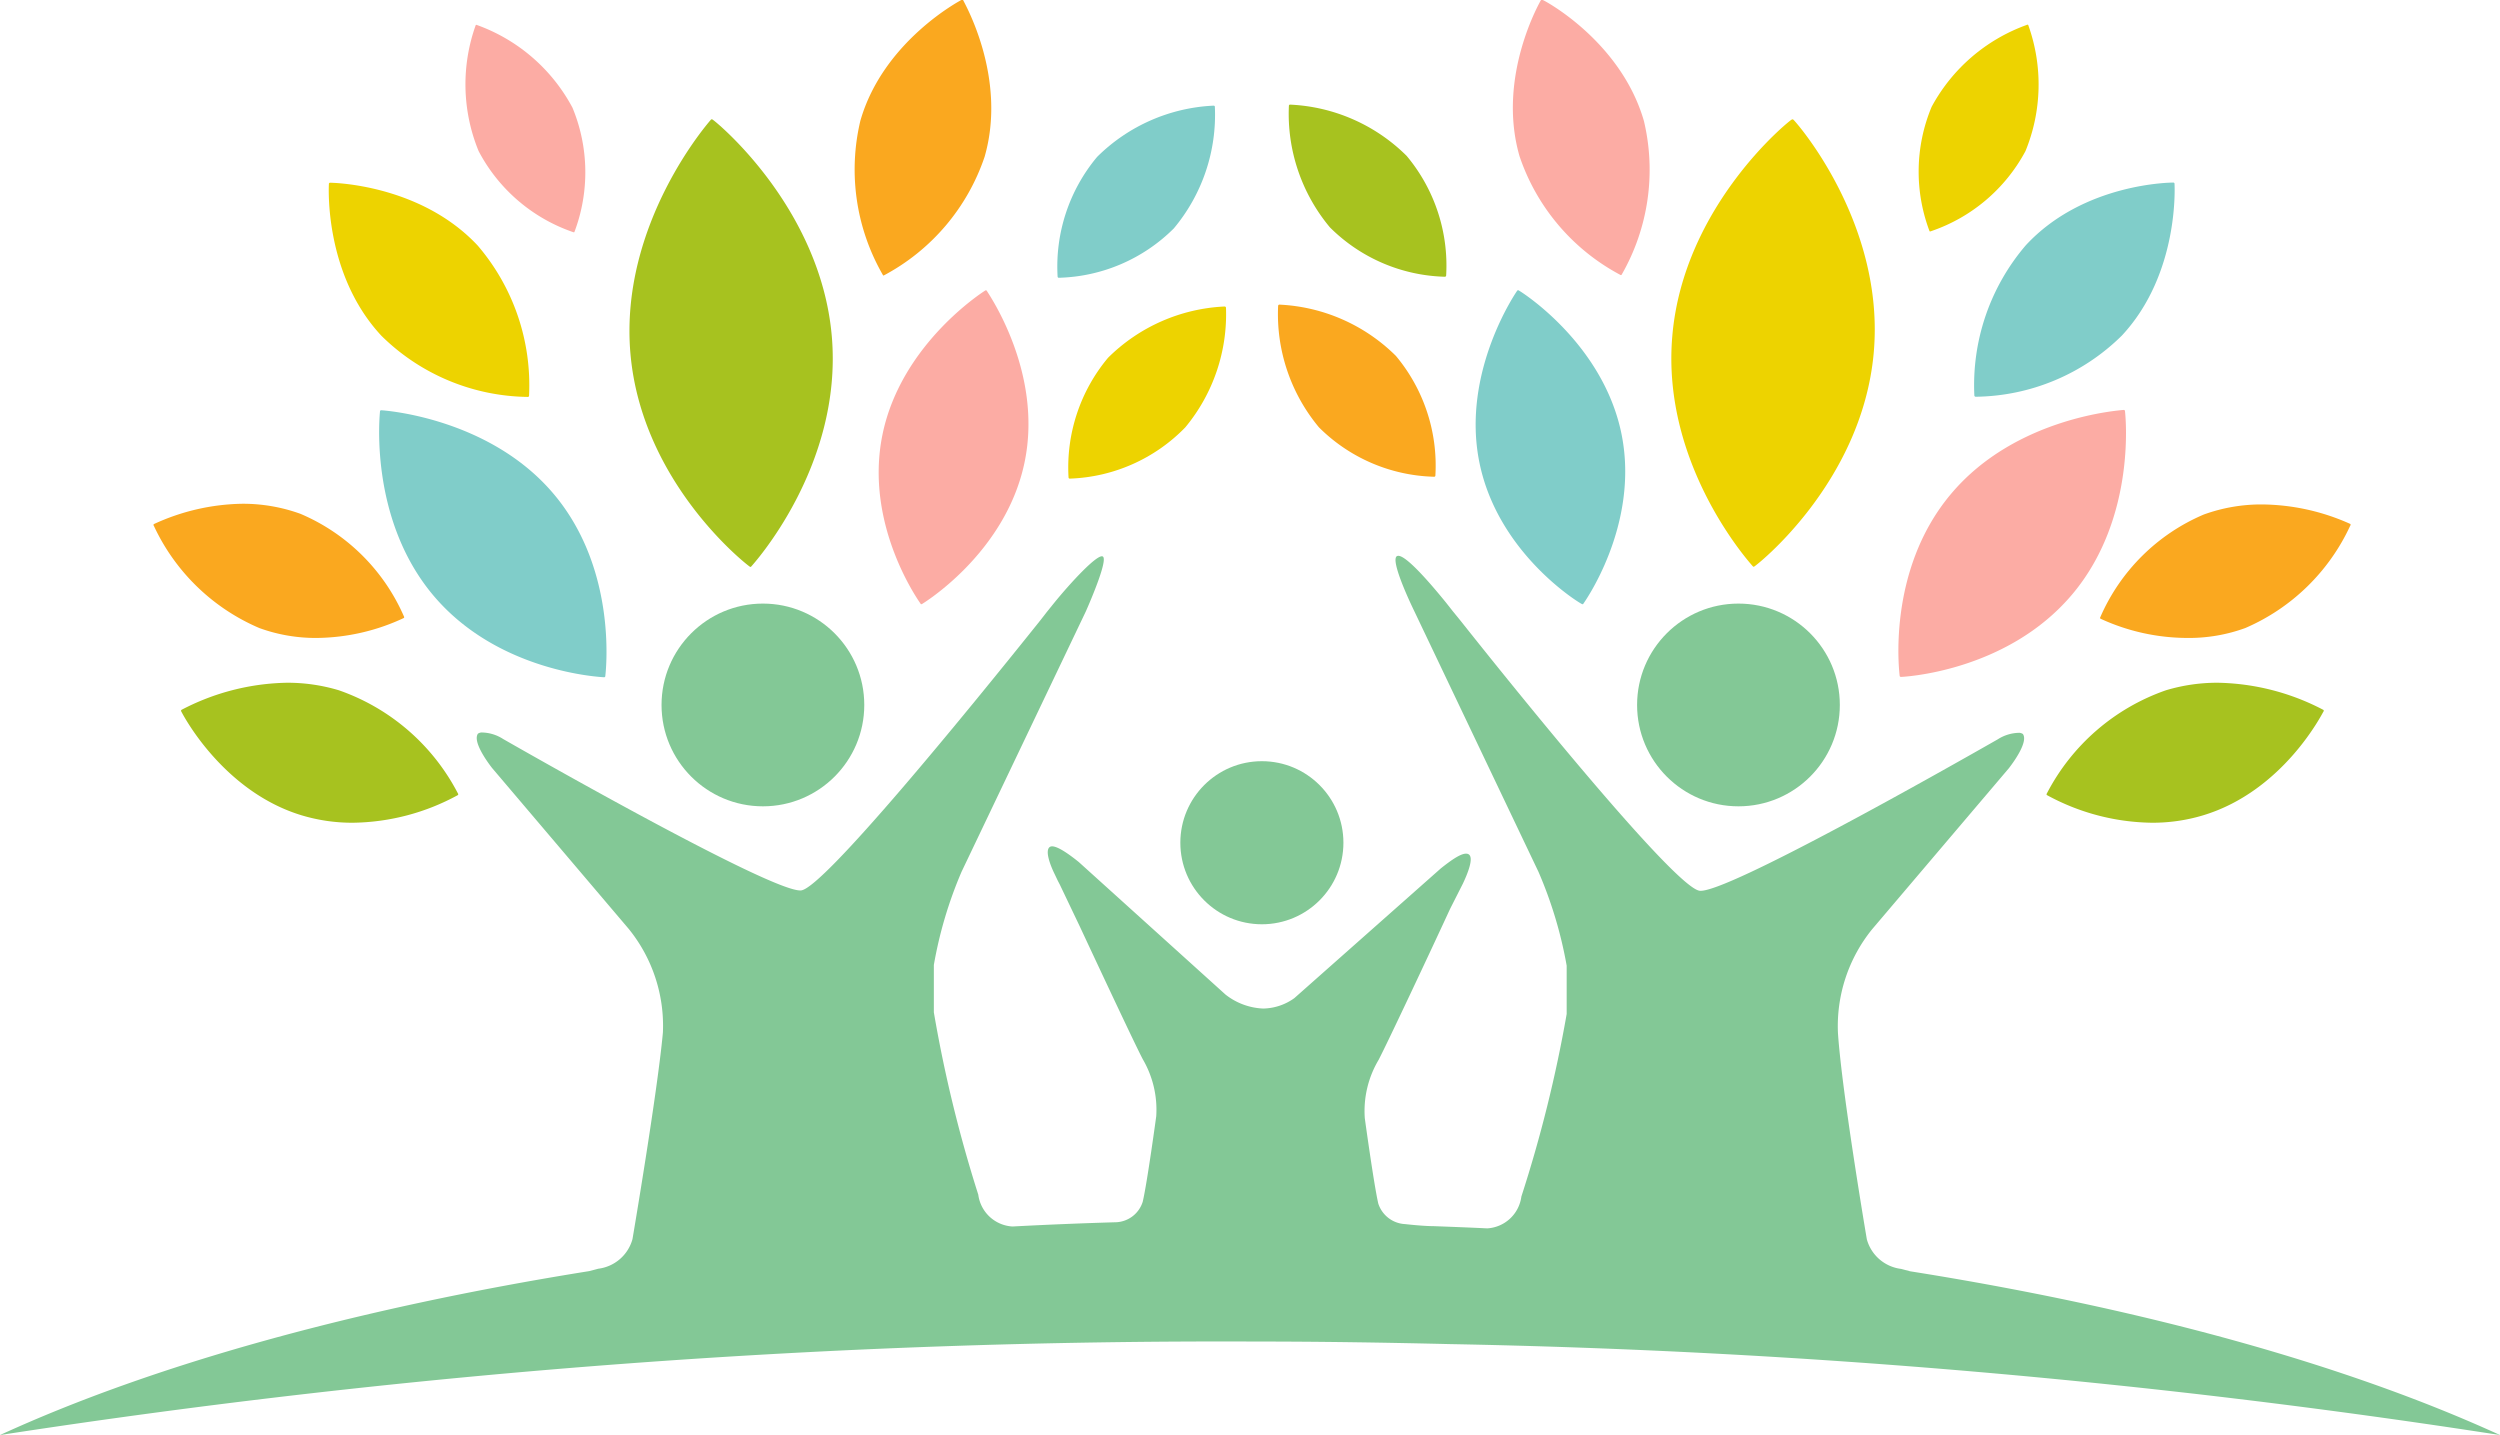
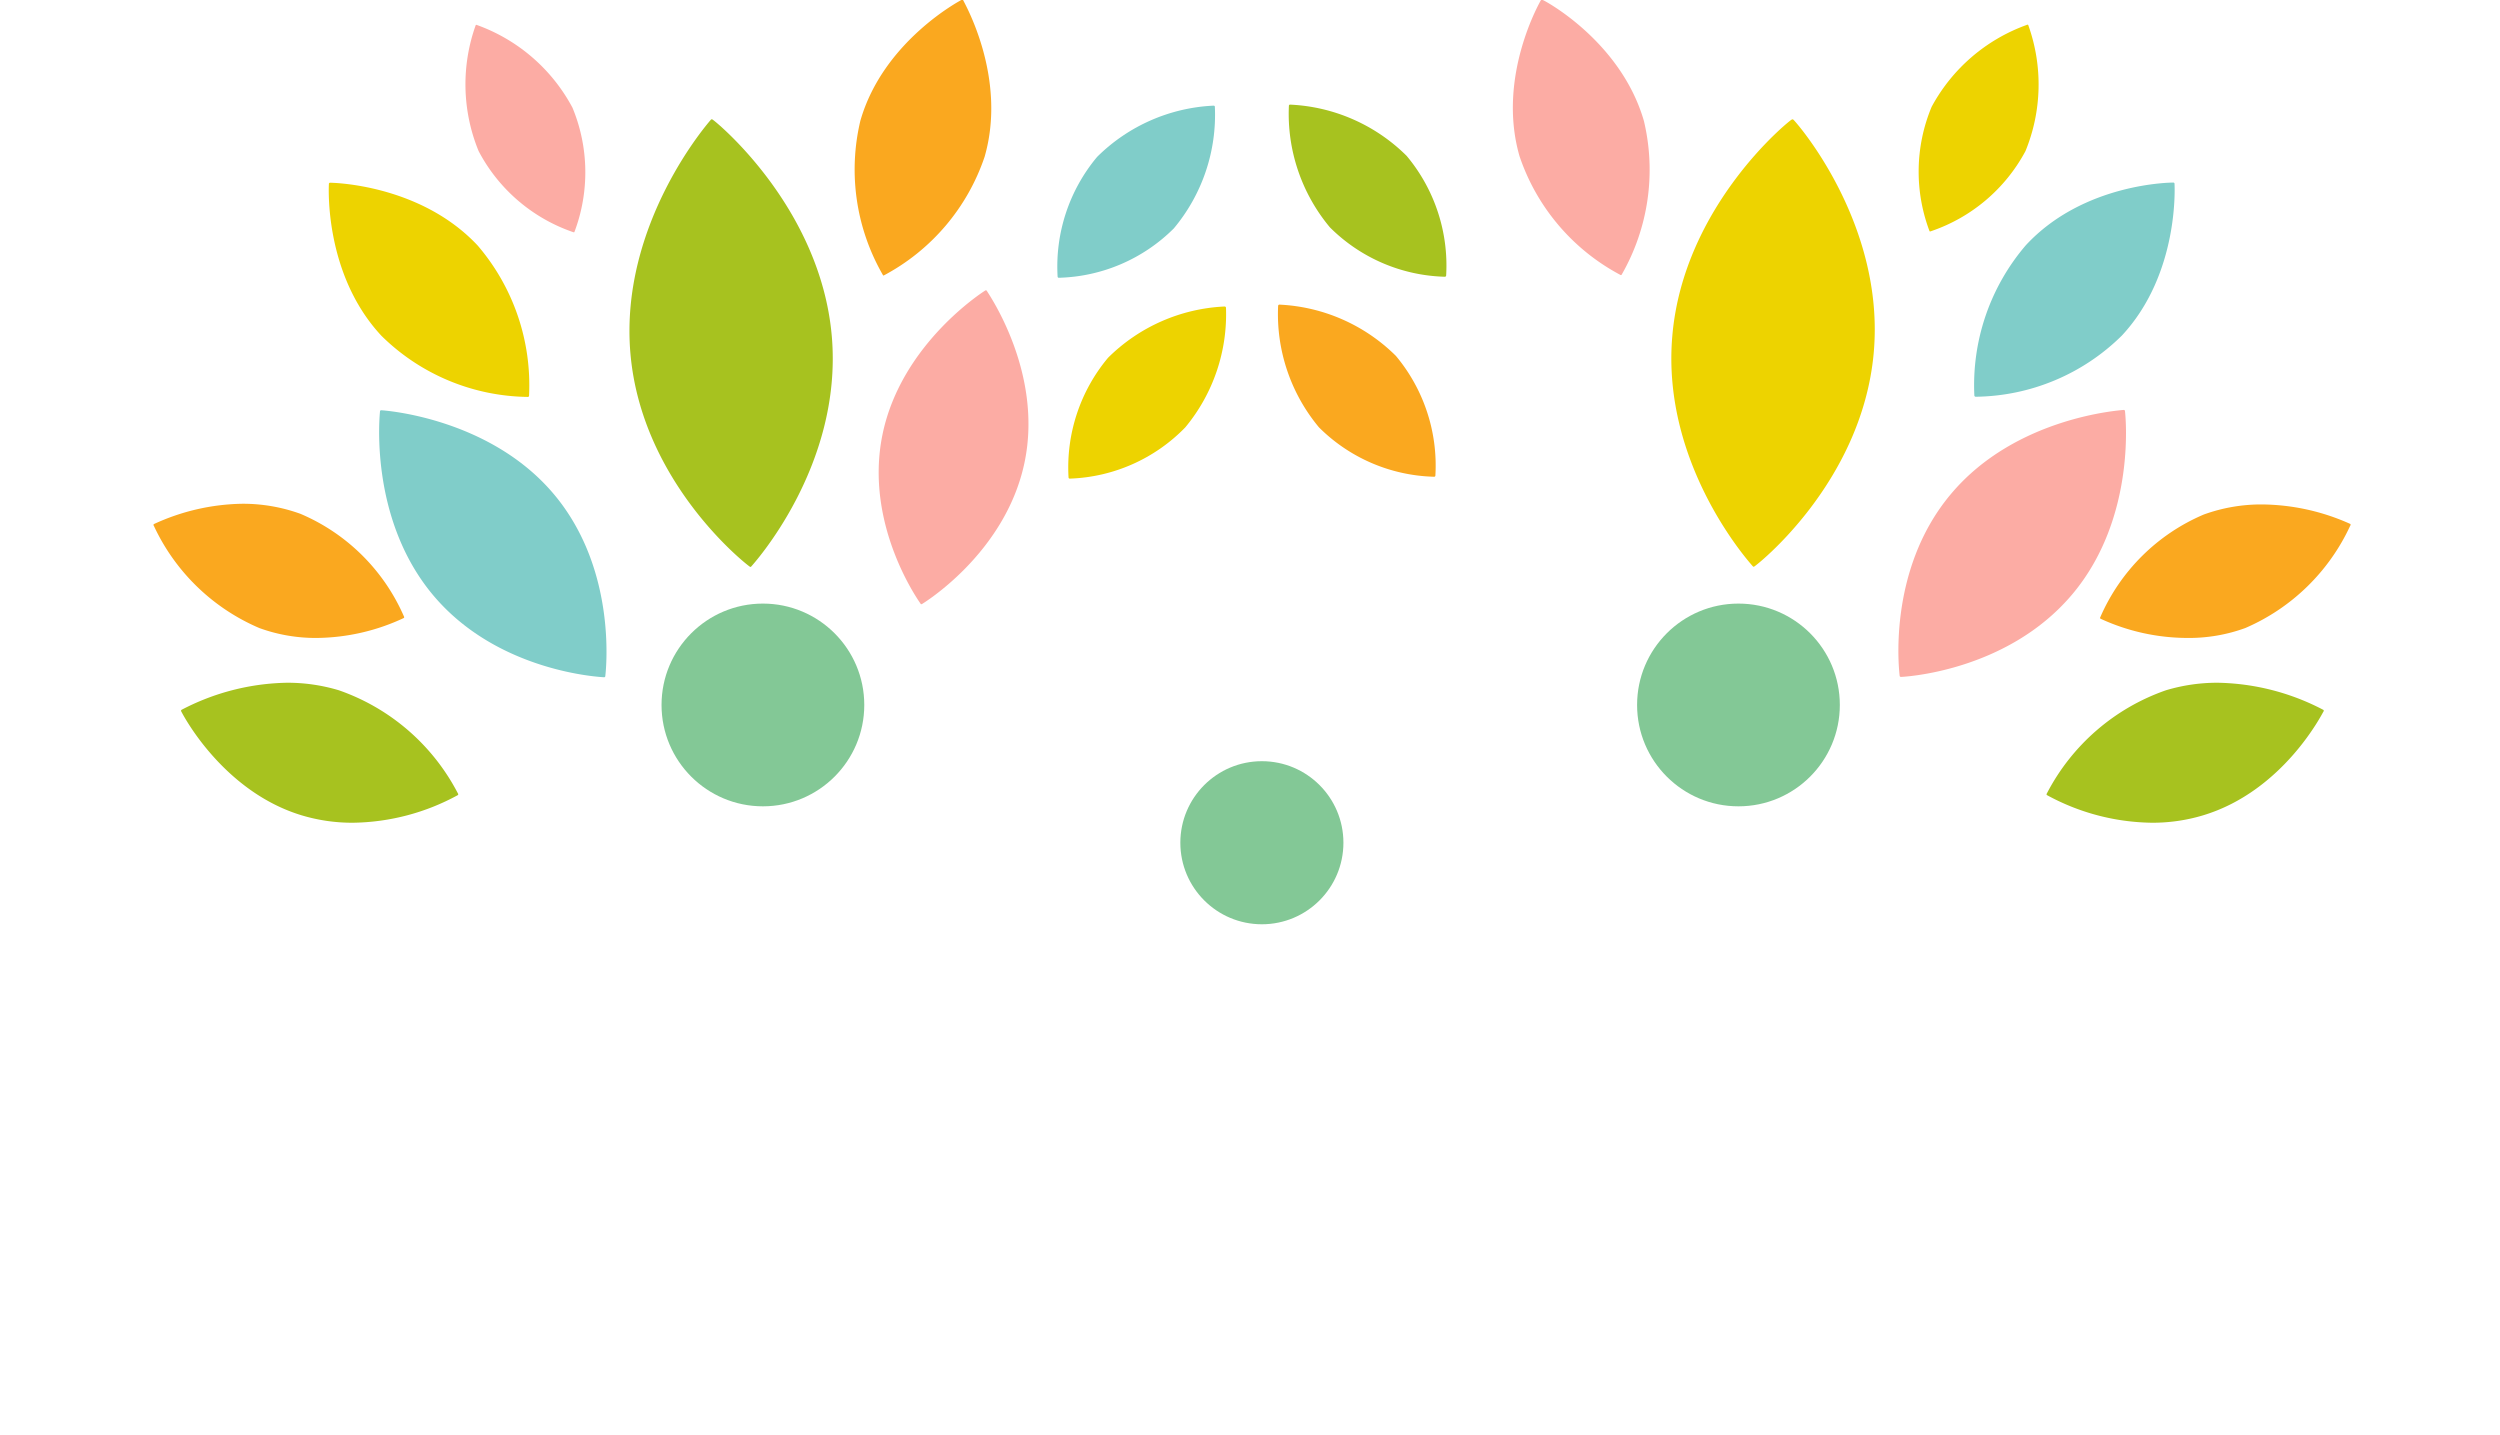
<svg xmlns="http://www.w3.org/2000/svg" viewBox="0 0 146.25 83.95">
  <defs>
    <style>.cls-1,.cls-2{fill:#83c896;}.cls-2{fill-rule:evenodd;}.cls-3{fill:#a7c21f;}.cls-4{fill:#80cdc9;}.cls-5{fill:#faa81f;}.cls-6{fill:#edd300;}.cls-7{fill:#fcaca4;}</style>
  </defs>
  <title>logo_mark</title>
  <g id="レイヤー_2" data-name="レイヤー 2">
    <g id="header">
      <circle class="cls-1" cx="73.82" cy="49.3" r="4.77" />
      <circle class="cls-1" cx="44.63" cy="41.24" r="5.93" />
      <circle class="cls-1" cx="101.7" cy="41.24" r="5.93" />
-       <path class="cls-2" d="M146.25,83.95c-8.93-4.09-20.79-7.4-34.51-9.58l-.53-.14a2.38,2.38,0,0,1-2-1.73s-1.46-8.58-1.69-12.08a9,9,0,0,1,2-6.06h0l8-9.42c.34-.44,1.13-1.56.82-2l0,0a.43.43,0,0,0-.2-.07,2.37,2.37,0,0,0-1.27.38c-3.12,1.78-15.87,9-17.43,8.86-1.31-.11-9.67-10.34-14-15.8h0L85,35.77l-.41-.52c-.95-1.17-2.45-2.91-2.86-2.72s.66,2.51,1,3.21L90,51a24.58,24.58,0,0,1,1.65,5.49v2.83A78.29,78.29,0,0,1,89,70a2.14,2.14,0,0,1-2,1.86c-1-.05-2.09-.09-3.13-.13h0c-.63,0-1.67-.12-1.67-.12a1.74,1.74,0,0,1-1.57-1.2c-.26-1.13-.79-5-.79-5A5.86,5.86,0,0,1,80.65,62c.52-1,3-6.27,4.18-8.83l.75-1.48c.28-.59.65-1.51.34-1.71s-1.06.37-1.63.82l-8.57,7.59A3.21,3.21,0,0,1,73.9,59a3.81,3.81,0,0,1-2.21-.82l-8.58-7.75c-.57-.46-1.42-1.08-1.7-.88s0,1,.28,1.57l.19.4.12.23h0l1.16,2.43c1.28,2.74,3.23,6.9,3.69,7.78a5.86,5.86,0,0,1,.79,3.34s-.53,3.9-.79,5a1.71,1.71,0,0,1-1.53,1.2q-3.08.09-6.09.25a2.14,2.14,0,0,1-2-1.86,78.57,78.57,0,0,1-2.6-10.67V56.45A24.46,24.46,0,0,1,56.25,51l7.27-15.23c.31-.7,1.29-3,1-3.21s-1.91,1.55-2.86,2.72l-.42.52-.38.49h0c-4.36,5.45-12.72,15.69-14,15.8-1.56.13-14.32-7.08-17.43-8.86a2.36,2.36,0,0,0-1.27-.38.43.43,0,0,0-.2.07l0,0c-.31.44.48,1.56.82,2l8,9.42h0a9,9,0,0,1,2,6.06C38.46,63.91,37,72.49,37,72.49a2.38,2.38,0,0,1-2,1.73l-.53.14C20.79,76.55,8.93,79.85,0,83.95a469.3,469.3,0,0,1,73.43-5.47c3.84,0,7.63.06,11.39.15A456.36,456.36,0,0,1,146.25,83.95Z" />
      <path class="cls-3" d="M41.69,7a.07.07,0,0,0-.1,0c-.05.06-5.37,6.05-4.71,13.68s6.9,12.44,7,12.48h0l.05,0c.05-.06,5.39-5.86,4.73-13.49S41.75,7,41.69,7Z" />
      <path class="cls-4" d="M22.3,24h0a.07.07,0,0,0-.07.06c0,.06-.7,6.22,3.11,10.76s9.9,4.79,10,4.8h0a.07.07,0,0,0,.07-.06c0-.06.8-6.11-3-10.64S22.36,24,22.3,24Z" />
      <path class="cls-3" d="M19.82,40.38a10.45,10.45,0,0,0-3-.44,13.77,13.77,0,0,0-6.21,1.59.08.08,0,0,0,0,.1s2.34,4.65,7.05,6.07a10.24,10.24,0,0,0,3,.43,13.13,13.13,0,0,0,6.13-1.62.07.07,0,0,0,0-.09A12.46,12.46,0,0,0,19.82,40.38Z" />
      <path class="cls-5" d="M15.17,36.74a9.63,9.63,0,0,0,3.35.58,12.25,12.25,0,0,0,5.11-1.17.08.08,0,0,0,0-.09,11.51,11.51,0,0,0-6.05-6,9.86,9.86,0,0,0-3.41-.59A12.76,12.76,0,0,0,9,30.66a.07.07,0,0,0,0,.1A12,12,0,0,0,15.17,36.74Z" />
      <path class="cls-6" d="M30.88,23.22h0a.07.07,0,0,0,.07-.07,12.57,12.57,0,0,0-3-8.78c-3.39-3.63-8.59-3.68-8.64-3.68a.07.07,0,0,0-.07.07c0,.05-.32,5.24,3.07,8.88A12.39,12.39,0,0,0,30.88,23.22Z" />
      <path class="cls-5" d="M51.69,16.12h0A12.32,12.32,0,0,0,57.6,9.17C58.95,4.48,56.36.08,56.34,0a.08.08,0,0,0-.1,0s-4.57,2.38-5.91,7.07a12.34,12.34,0,0,0,1.31,9A.07.07,0,0,0,51.69,16.12Z" />
      <path class="cls-4" d="M71.07,6.25A.07.07,0,0,0,71,6.18h0a10.35,10.35,0,0,0-6.82,3,10,10,0,0,0-2.31,7,.07.07,0,0,0,.07.07h0a9.89,9.89,0,0,0,6.73-2.89A10.36,10.36,0,0,0,71.07,6.25Z" />
      <path class="cls-6" d="M71.72,18a.08.08,0,0,0-.08-.07h0a10.36,10.36,0,0,0-6.82,3,10,10,0,0,0-2.31,7,.07.07,0,0,0,.07.07h0A9.89,9.89,0,0,0,69.34,25,10.36,10.36,0,0,0,71.72,18Z" />
-       <path class="cls-7" d="M33.53,13.58h0a.07.07,0,0,0,.07,0,9.88,9.88,0,0,0-.11-7.28,10.27,10.27,0,0,0-5.57-4.83.07.07,0,0,0-.09,0A10.28,10.28,0,0,0,28,8.84,9.86,9.86,0,0,0,33.53,13.58Z" />
+       <path class="cls-7" d="M33.53,13.58a.07.07,0,0,0,.07,0,9.88,9.88,0,0,0-.11-7.28,10.27,10.27,0,0,0-5.57-4.83.07.07,0,0,0-.09,0A10.28,10.28,0,0,0,28,8.84,9.86,9.86,0,0,0,33.53,13.58Z" />
      <path class="cls-7" d="M57.63,17s-4.89,3.05-6,8.4,2.21,9.89,2.24,9.94a.08.08,0,0,0,.06,0h0s4.87-2.92,6-8.26-2.18-10-2.21-10.08A.07.07,0,0,0,57.63,17Z" />
      <path class="cls-6" d="M97.83,19.66c-.66,7.63,4.68,13.43,4.73,13.49l.05,0h0c.06,0,6.3-4.85,7-12.48S105,7.05,104.91,7a.08.08,0,0,0-.1,0C104.74,7,98.48,12,97.83,19.66Z" />
      <path class="cls-7" d="M114.13,28.9c-3.82,4.54-3,10.58-3,10.64a.08.08,0,0,0,.07.06h0c.06,0,6.15-.26,10-4.8s3.12-10.7,3.11-10.76a.07.07,0,0,0-.07-.06h0C124.13,24,117.94,24.36,114.13,28.9Z" />
      <path class="cls-3" d="M119.74,46.42a.07.07,0,0,0,0,.09,13.12,13.12,0,0,0,6.13,1.62,10.23,10.23,0,0,0,3-.43c4.72-1.42,7-6,7.05-6.07a.07.07,0,0,0,0-.1,13.77,13.77,0,0,0-6.21-1.59,10.46,10.46,0,0,0-3,.44A12.46,12.46,0,0,0,119.74,46.42Z" />
      <path class="cls-5" d="M137.49,30.75a.07.07,0,0,0,0-.1,12.79,12.79,0,0,0-5.16-1.14,9.85,9.85,0,0,0-3.41.59,11.5,11.5,0,0,0-6.05,6,.08.08,0,0,0,0,.09A12.19,12.19,0,0,0,128,37.32a9.6,9.6,0,0,0,3.35-.58A12,12,0,0,0,137.49,30.75Z" />
      <path class="cls-4" d="M124.13,19.63c3.39-3.64,3.08-8.83,3.08-8.88a.07.07,0,0,0-.07-.07c-.05,0-5.25,0-8.64,3.68a12.58,12.58,0,0,0-3,8.78.08.08,0,0,0,.07.07h0A12.37,12.37,0,0,0,124.13,19.63Z" />
      <path class="cls-7" d="M94.86,16.08a12.33,12.33,0,0,0,1.31-9C94.82,2.39,90.3,0,90.25,0a.07.07,0,0,0-.1,0s-2.61,4.44-1.26,9.13a12.31,12.31,0,0,0,5.88,6.94h0A.07.07,0,0,0,94.86,16.08Z" />
      <path class="cls-3" d="M77.8,13.3a9.88,9.88,0,0,0,6.73,2.89h0a.08.08,0,0,0,.07-.07,10,10,0,0,0-2.31-7,10.34,10.34,0,0,0-6.82-3h0a.07.07,0,0,0-.07.07A10.36,10.36,0,0,0,77.8,13.3Z" />
      <path class="cls-5" d="M77.16,25a9.89,9.89,0,0,0,6.74,2.89h0a.07.07,0,0,0,.07-.07,10,10,0,0,0-2.31-7,10.36,10.36,0,0,0-6.82-3h0a.08.08,0,0,0-.07.07A10.35,10.35,0,0,0,77.16,25Z" />
      <path class="cls-6" d="M118.49,8.84a10.28,10.28,0,0,0,.16-7.38.07.07,0,0,0-.09,0A10.27,10.27,0,0,0,113,6.25a9.85,9.85,0,0,0-.12,7.28.07.07,0,0,0,.07,0h0A9.86,9.86,0,0,0,118.49,8.84Z" />
-       <path class="cls-4" d="M88.76,17s-3.31,4.73-2.21,10.08,5.91,8.24,6,8.26h0a.07.07,0,0,0,.06,0s3.33-4.59,2.25-9.94-5.94-8.38-6-8.4A.07.07,0,0,0,88.76,17Z" />
    </g>
  </g>
</svg>